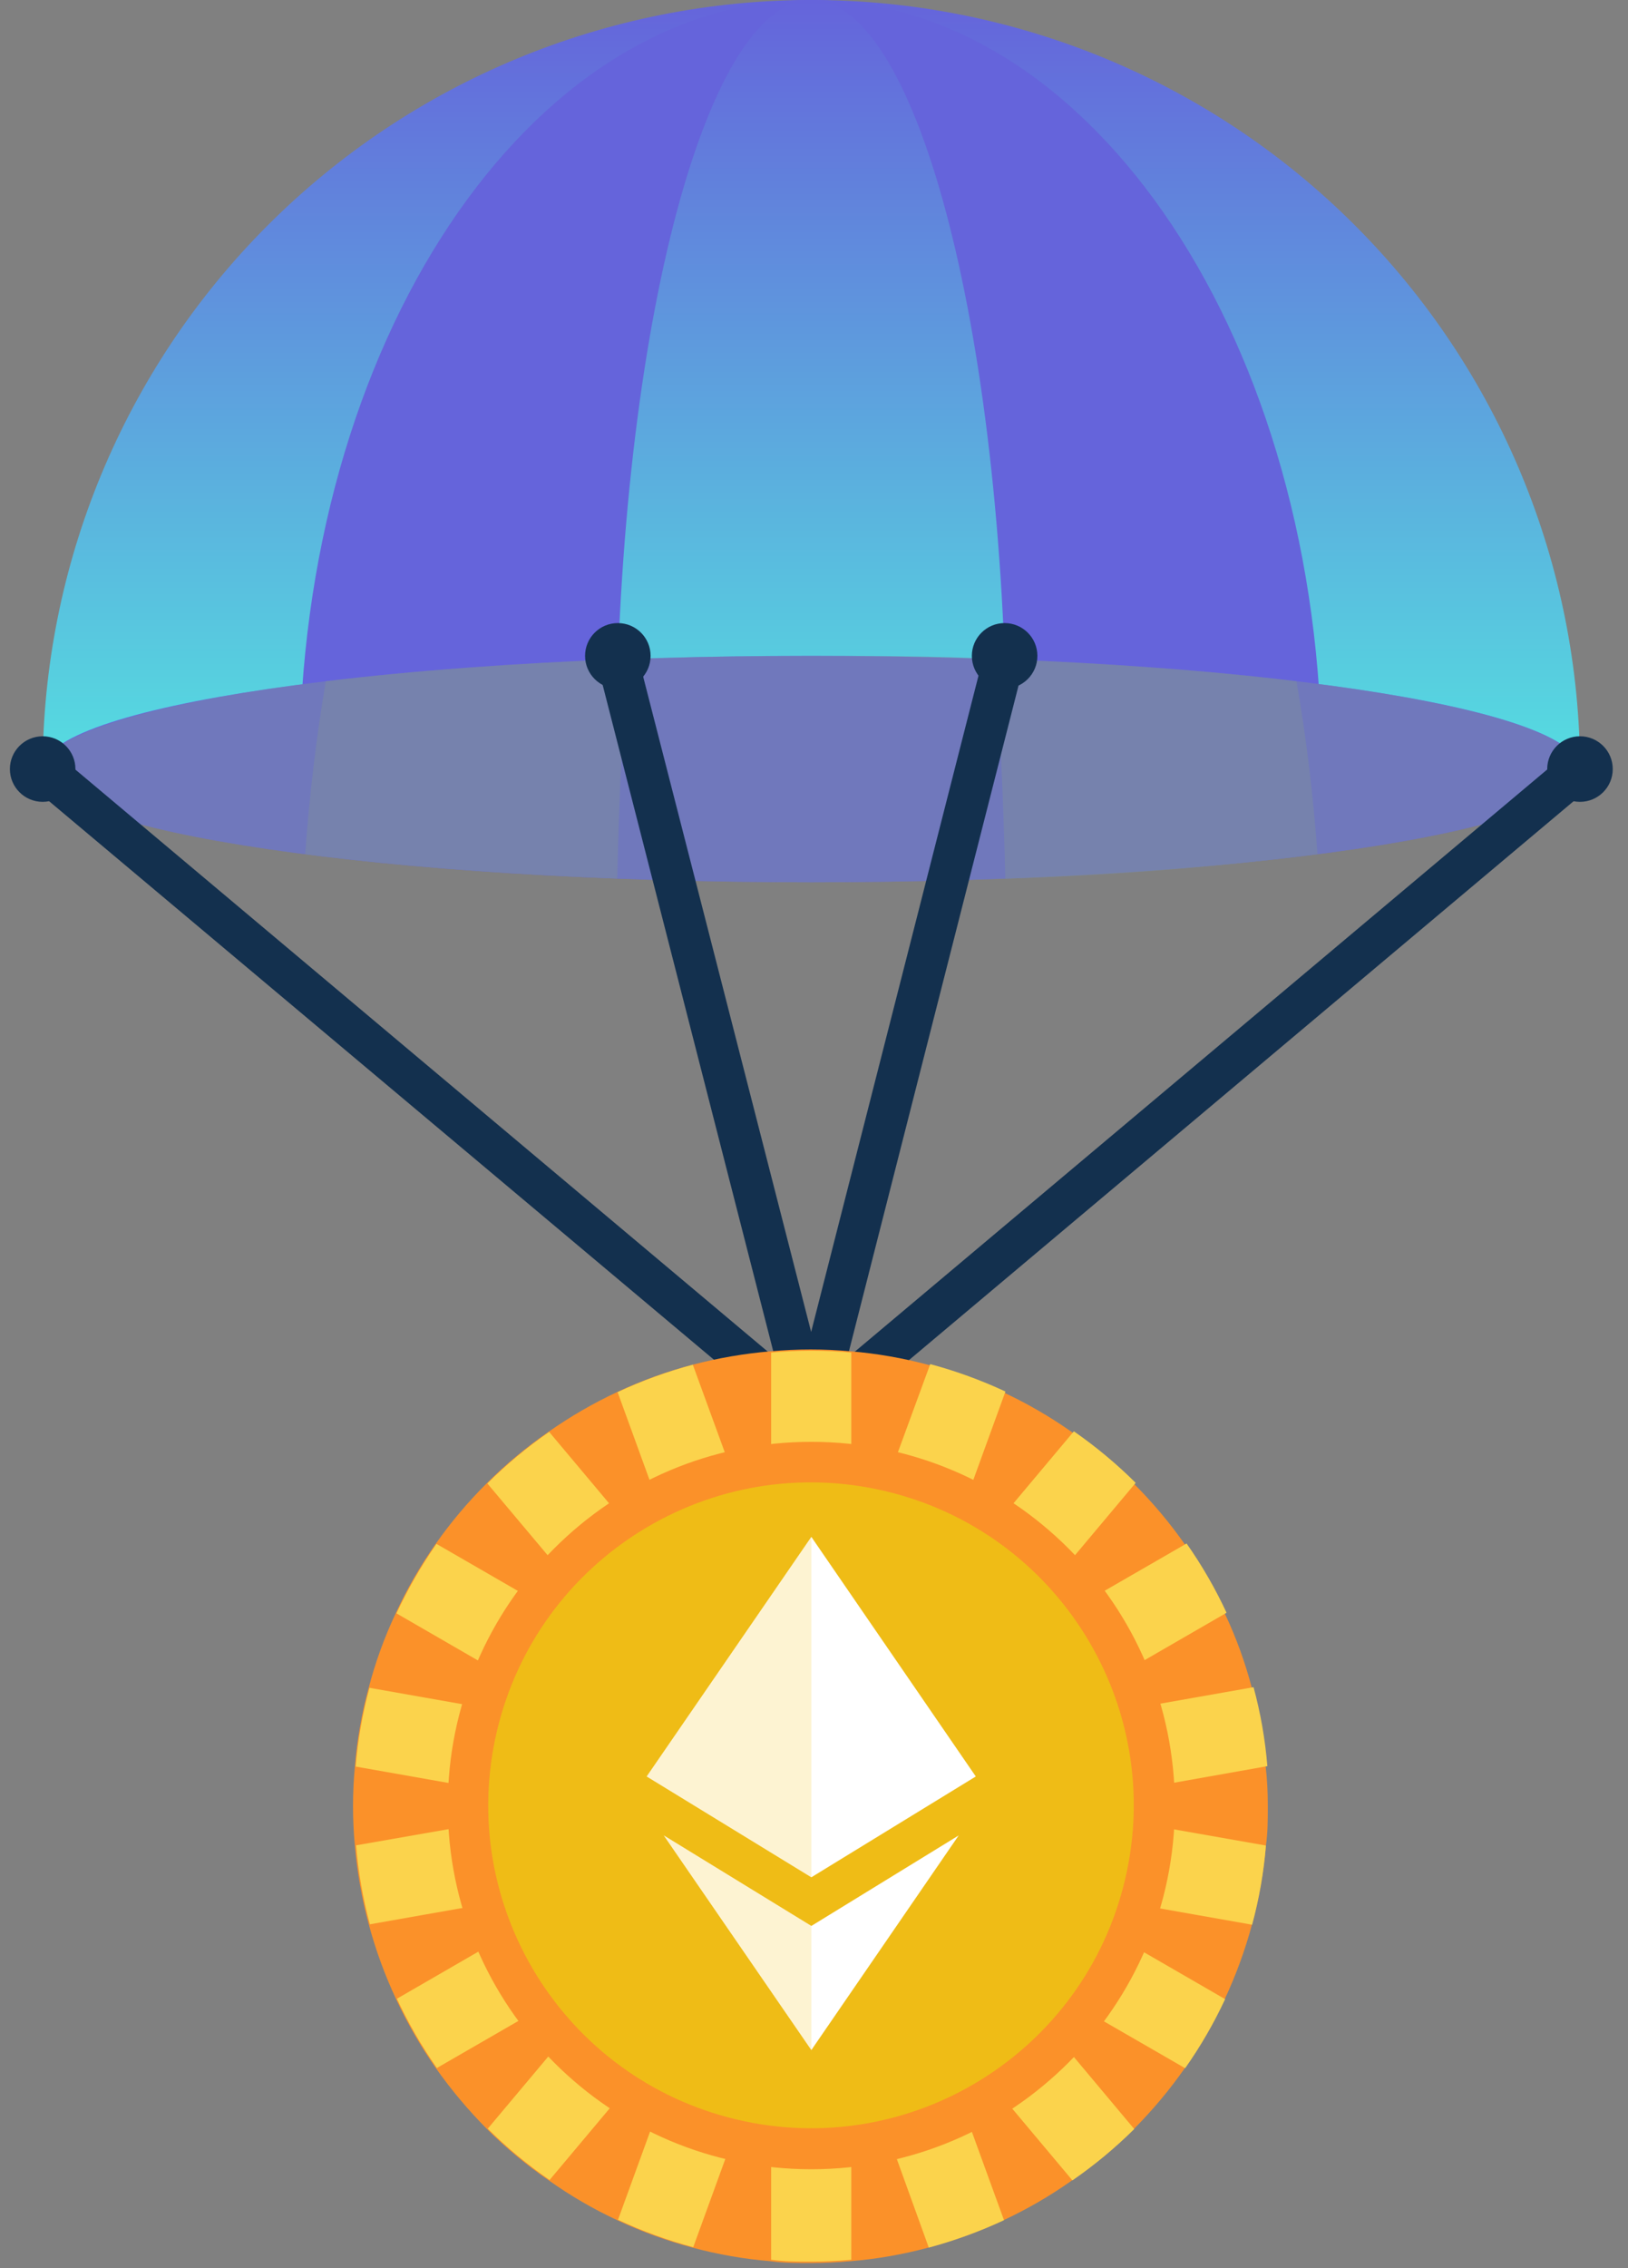
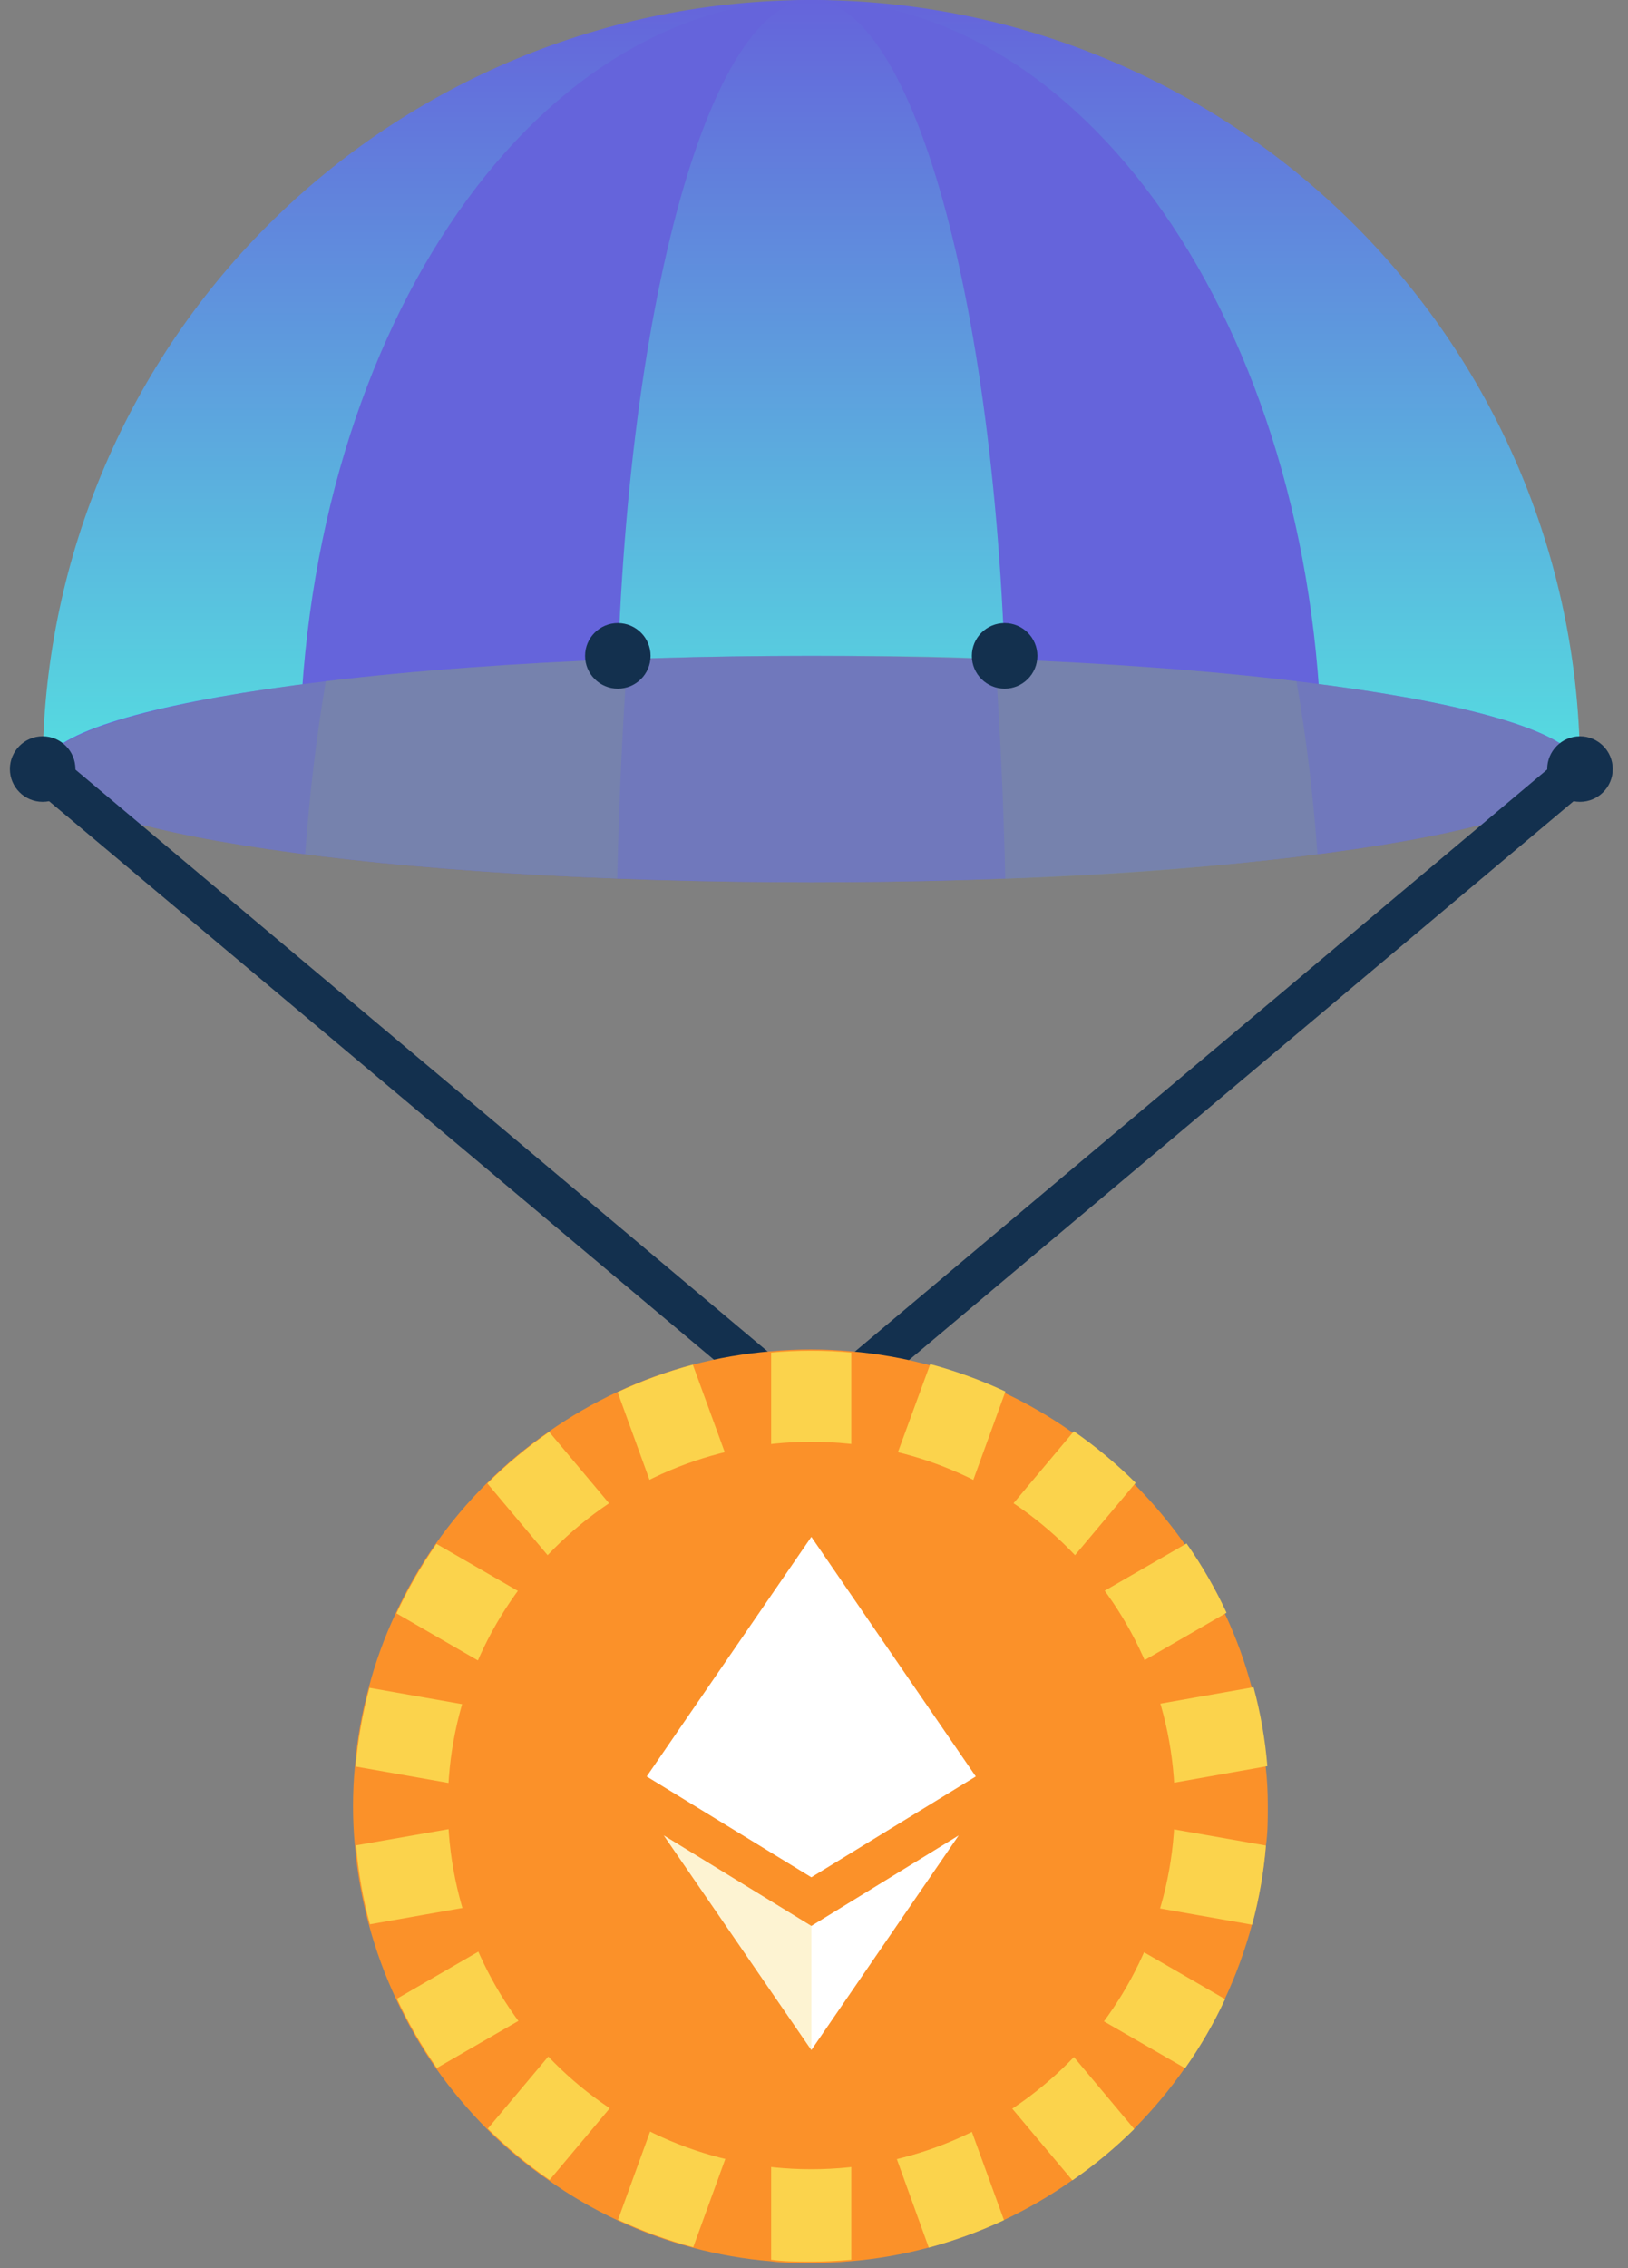
<svg xmlns="http://www.w3.org/2000/svg" width="79" height="110" viewBox="0 0 79 110" fill="none">
  <rect x="0" y="0" width="79" height="110" fill="#808080" stroke="none" />
  <path d="M76.67 37.3C76.67 27.407 72.74 17.92 65.745 10.925C58.75 3.93 49.263 0 39.37 0C29.478 0 19.99 3.93 12.995 10.925C6 17.92 2.07 27.407 2.07 37.3H76.67Z" fill="url(#paint0_linear_2_12893)" />
  <path d="M64.14 37.3C64.14 16.7 53.04 0 39.34 0C25.64 0 14.53 16.7 14.53 37.3H64.14Z" fill="#6564DB" />
  <path d="M48.851 37.3C48.851 16.7 44.601 0 39.371 0C34.141 0 29.891 16.7 29.891 37.3H48.851Z" fill="url(#paint1_linear_2_12893)" />
  <path d="M39.37 42.79C59.971 42.79 76.67 40.332 76.67 37.3C76.67 34.268 59.971 31.81 39.37 31.81C18.77 31.81 2.07 34.268 2.07 37.3C2.07 40.332 18.77 42.79 39.37 42.79Z" fill="#6564DB" />
  <g style="mix-blend-mode:multiply" opacity="0.5">
    <path d="M76.67 37.3C76.67 38.95 71.74 40.42 63.93 41.43C59.64 41.98 54.47 42.43 48.78 42.62C45.78 42.72 42.62 42.79 39.37 42.79C36.12 42.79 32.96 42.72 29.95 42.61C24.26 42.39 19.1 41.98 14.81 41.43C7 40.43 2.07 38.95 2.07 37.3C2.07 35.65 7.44 34.05 15.83 33.04C20.03 32.53 25 32.16 30.44 31.96C33.3 31.86 36.29 31.81 39.37 31.81C42.45 31.81 45.44 31.81 48.29 31.96C53.74 32.16 58.7 32.53 62.91 33.04C71.3 34.05 76.67 35.6 76.67 37.3Z" fill="#7B8C9D" />
  </g>
  <g style="mix-blend-mode:multiply" opacity="0.5">
    <path d="M30.441 31.96C30.201 35.35 30.03 38.96 29.951 42.61C24.261 42.39 19.101 41.98 14.81 41.43C15.017 38.537 15.351 35.74 15.81 33.04C20.03 32.53 25 32.16 30.441 31.96Z" fill="#7B8C9D" />
    <path d="M63.931 41.43C59.641 41.98 54.471 42.43 48.781 42.62C48.701 38.92 48.531 35.35 48.291 31.96C53.741 32.16 58.701 32.53 62.911 33.04C63.384 35.74 63.724 38.537 63.931 41.43Z" fill="#7B8C9D" />
  </g>
  <path d="M39.371 69.6C39.134 69.599 38.905 69.518 38.721 69.37L1.431 38.06C1.319 37.98 1.226 37.877 1.156 37.759C1.085 37.641 1.04 37.51 1.023 37.373C1.006 37.237 1.017 37.099 1.056 36.967C1.095 36.835 1.16 36.712 1.249 36.607C1.337 36.502 1.446 36.416 1.569 36.354C1.691 36.293 1.826 36.257 1.963 36.25C2.1 36.243 2.237 36.264 2.366 36.312C2.495 36.36 2.612 36.434 2.711 36.53L39.371 67.33L76.021 36.53C76.121 36.445 76.237 36.381 76.363 36.341C76.488 36.301 76.62 36.287 76.751 36.298C76.882 36.309 77.009 36.346 77.126 36.406C77.242 36.467 77.346 36.55 77.431 36.65C77.516 36.75 77.58 36.867 77.619 36.992C77.659 37.117 77.674 37.249 77.663 37.38C77.652 37.511 77.615 37.638 77.555 37.755C77.494 37.872 77.411 37.975 77.311 38.06L40.011 69.41C39.825 69.545 39.6 69.612 39.371 69.6Z" fill="#13304E" />
-   <path d="M39.371 69.6C39.144 69.607 38.921 69.537 38.739 69.4C38.557 69.264 38.428 69.07 38.371 68.85L28.981 32.19C28.915 31.933 28.953 31.66 29.088 31.431C29.223 31.202 29.444 31.036 29.701 30.97C29.958 30.904 30.231 30.942 30.46 31.077C30.689 31.212 30.855 31.433 30.921 31.69L39.361 64.6L47.781 31.6C47.846 31.343 48.01 31.122 48.238 30.986C48.466 30.85 48.739 30.81 48.996 30.875C49.253 30.94 49.474 31.104 49.61 31.332C49.746 31.56 49.786 31.833 49.721 32.09L40.341 68.89C40.284 69.11 40.154 69.304 39.973 69.44C39.791 69.577 39.568 69.647 39.341 69.64L39.371 69.6Z" fill="#13304E" />
  <path d="M2.07 38.89C2.949 38.89 3.66 38.178 3.66 37.3C3.66 36.422 2.949 35.71 2.07 35.71C1.192 35.71 0.48 36.422 0.48 37.3C0.48 38.178 1.192 38.89 2.07 38.89Z" fill="#13304E" />
  <path d="M76.67 38.89C77.548 38.89 78.26 38.178 78.26 37.3C78.26 36.422 77.548 35.71 76.67 35.71C75.792 35.71 75.08 36.422 75.08 37.3C75.08 38.178 75.792 38.89 76.67 38.89Z" fill="#13304E" />
  <path d="M29.981 33.4C30.859 33.4 31.571 32.688 31.571 31.81C31.571 30.932 30.859 30.22 29.981 30.22C29.102 30.22 28.391 30.932 28.391 31.81C28.391 32.688 29.102 33.4 29.981 33.4Z" fill="#13304E" />
  <path d="M48.75 33.4C49.628 33.4 50.34 32.688 50.34 31.81C50.34 30.932 49.628 30.22 48.75 30.22C47.872 30.22 47.16 30.932 47.16 31.81C47.16 32.688 47.872 33.4 48.75 33.4Z" fill="#13304E" />
  <path d="M61.521 87.6C61.521 88.25 61.521 88.88 61.431 89.51C61.206 92.091 60.529 94.613 59.431 96.96C58.885 98.132 58.236 99.253 57.491 100.31C56.753 101.362 55.927 102.349 55.021 103.26C54.096 104.177 53.092 105.01 52.021 105.75C50.974 106.491 49.863 107.137 48.701 107.68C47.525 108.228 46.304 108.673 45.051 109.01C43.813 109.343 42.548 109.564 41.271 109.67C40.604 109.73 39.954 109.76 39.321 109.76C38.671 109.76 38.021 109.76 37.381 109.67C36.104 109.564 34.839 109.343 33.601 109.01C32.347 108.676 31.125 108.231 29.951 107.68C28.788 107.139 27.677 106.493 26.631 105.75C25.558 105.013 24.553 104.179 23.631 103.26C22.728 102.35 21.901 101.367 21.161 100.32C20.418 99.258 19.769 98.134 19.221 96.96C18.124 94.616 17.447 92.098 17.221 89.52C17.161 88.893 17.131 88.253 17.131 87.6C17.131 86.947 17.161 86.307 17.221 85.68C17.326 84.389 17.55 83.11 17.891 81.86C18.215 80.619 18.654 79.41 19.201 78.25C20.284 75.904 21.778 73.771 23.611 71.95C24.533 71.028 25.537 70.191 26.611 69.45C28.732 67.956 31.102 66.852 33.611 66.19C34.85 65.865 36.114 65.648 37.391 65.54C38.685 65.42 39.987 65.42 41.281 65.54C43.857 65.756 46.374 66.434 48.711 67.54C49.873 68.083 50.984 68.729 52.031 69.47C53.102 70.213 54.106 71.05 55.031 71.97C56.858 73.796 58.351 75.928 59.441 78.27C59.988 79.43 60.427 80.639 60.751 81.88C61.091 83.133 61.316 84.415 61.421 85.71C61.491 86.29 61.521 86.92 61.521 87.6Z" fill="#FB9129" />
  <path d="M50.56 87.6L61.43 89.51C61.325 90.808 61.101 92.093 60.76 93.35L49.88 91.43L59.45 96.96C58.904 98.132 58.255 99.253 57.51 100.31L47.94 94.79L55.04 103.26C54.115 104.177 53.111 105.01 52.04 105.75L44.94 97.29L48.72 107.68C47.544 108.228 46.323 108.674 45.07 109.01L41.31 98.6V109.6C40.643 109.66 39.993 109.69 39.36 109.69C38.71 109.69 38.06 109.69 37.42 109.6V98.6L33.64 108.99C32.386 108.656 31.164 108.211 29.99 107.66L33.77 97.27L26.67 105.73C25.596 104.993 24.592 104.159 23.67 103.24L30.78 94.77L21.2 100.3C20.457 99.238 19.808 98.114 19.26 96.94L28.83 91.41L17.95 93.33C17.609 92.077 17.385 90.794 17.28 89.5L28.14 87.6L17.26 85.68C17.365 84.389 17.589 83.11 17.93 81.86L28.81 83.78L19.24 78.25C19.788 77.073 20.437 75.945 21.18 74.88L30.76 80.41L23.65 71.95C24.572 71.028 25.576 70.191 26.65 69.45L33.75 77.91L29.97 67.52C31.144 66.969 32.366 66.524 33.62 66.19L37.42 76.6V65.6C38.714 65.48 40.016 65.48 41.31 65.6V76.6L45.14 66.16C46.393 66.496 47.614 66.942 48.79 67.49L45.01 77.88L52.11 69.42C53.181 70.163 54.185 71 55.11 71.92L48.01 80.38L57.58 74.86C58.325 75.92 58.974 77.045 59.52 78.22L49.95 83.75L60.83 81.83C61.17 83.083 61.394 84.365 61.5 85.66L50.56 87.6Z" fill="#FBD34C" />
  <path d="M39.37 105.21C49.113 105.21 57.011 97.312 57.011 87.57C57.011 77.828 49.113 69.93 39.37 69.93C29.628 69.93 21.73 77.828 21.73 87.57C21.73 97.312 29.628 105.21 39.37 105.21Z" fill="#FB9129" />
-   <path d="M54.595 91.156C56.582 82.739 51.369 74.305 42.951 72.318C34.534 70.331 26.1 75.544 24.113 83.962C22.126 92.379 27.339 100.814 35.757 102.8C44.174 104.787 52.609 99.574 54.595 91.156Z" fill="#EFBC16" />
  <path d="M39.371 91.05L47.351 86.16L39.371 74.54L31.381 86.16L39.371 91.05Z" fill="white" />
  <path d="M39.371 93.41L32.211 89.02L39.371 99.43L46.521 89.02L39.371 93.41Z" fill="white" />
-   <path opacity="0.25" d="M39.371 74.54V91.05L31.381 86.16L39.371 74.54Z" fill="#FBD34C" />
+   <path opacity="0.25" d="M39.371 74.54L31.381 86.16L39.371 74.54Z" fill="#FBD34C" />
  <path opacity="0.25" d="M39.371 93.41V99.43L32.211 89.02L39.371 93.41Z" fill="#FBD34C" />
  <defs>
    <linearGradient id="paint0_linear_2_12893" x1="39.37" y1="0" x2="39.37" y2="37.3" gradientUnits="userSpaceOnUse">
      <stop stop-color="#6564DB" />
      <stop offset="1" stop-color="#55DDE0" />
    </linearGradient>
    <linearGradient id="paint1_linear_2_12893" x1="39.371" y1="0" x2="39.371" y2="37.3" gradientUnits="userSpaceOnUse">
      <stop stop-color="#6564DB" />
      <stop offset="1" stop-color="#55DDE0" />
    </linearGradient>
  </defs>
</svg>